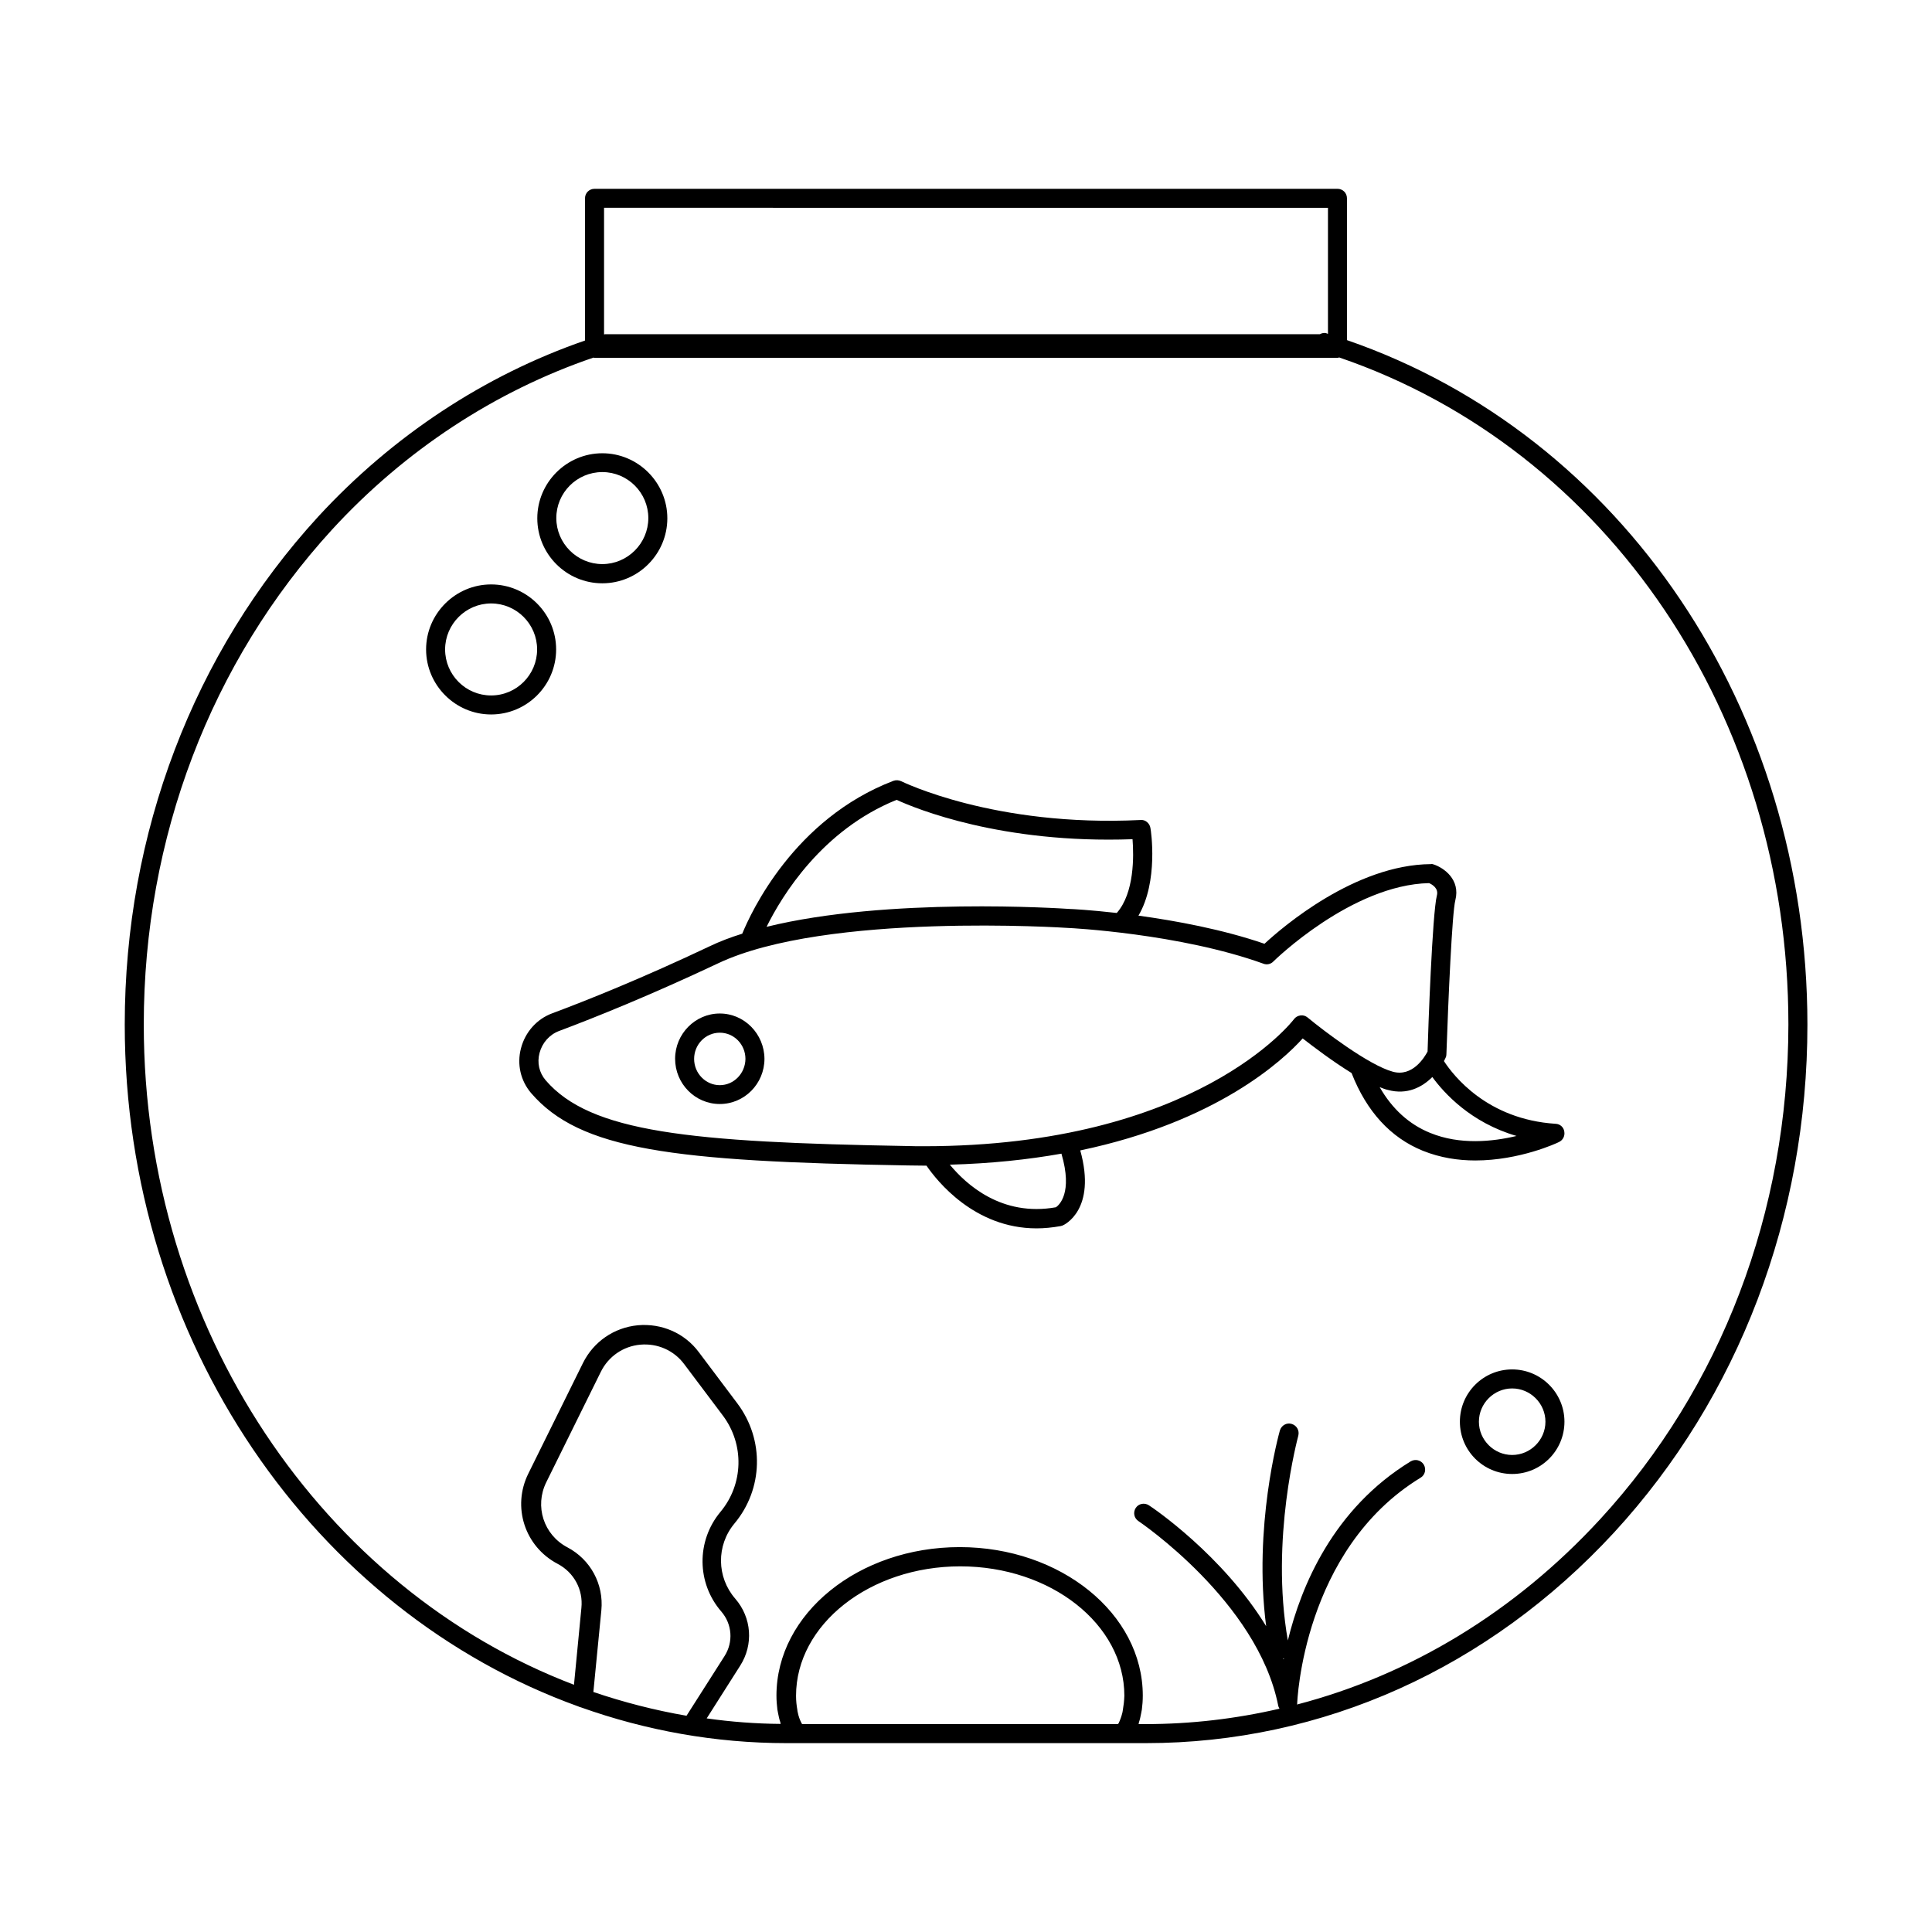
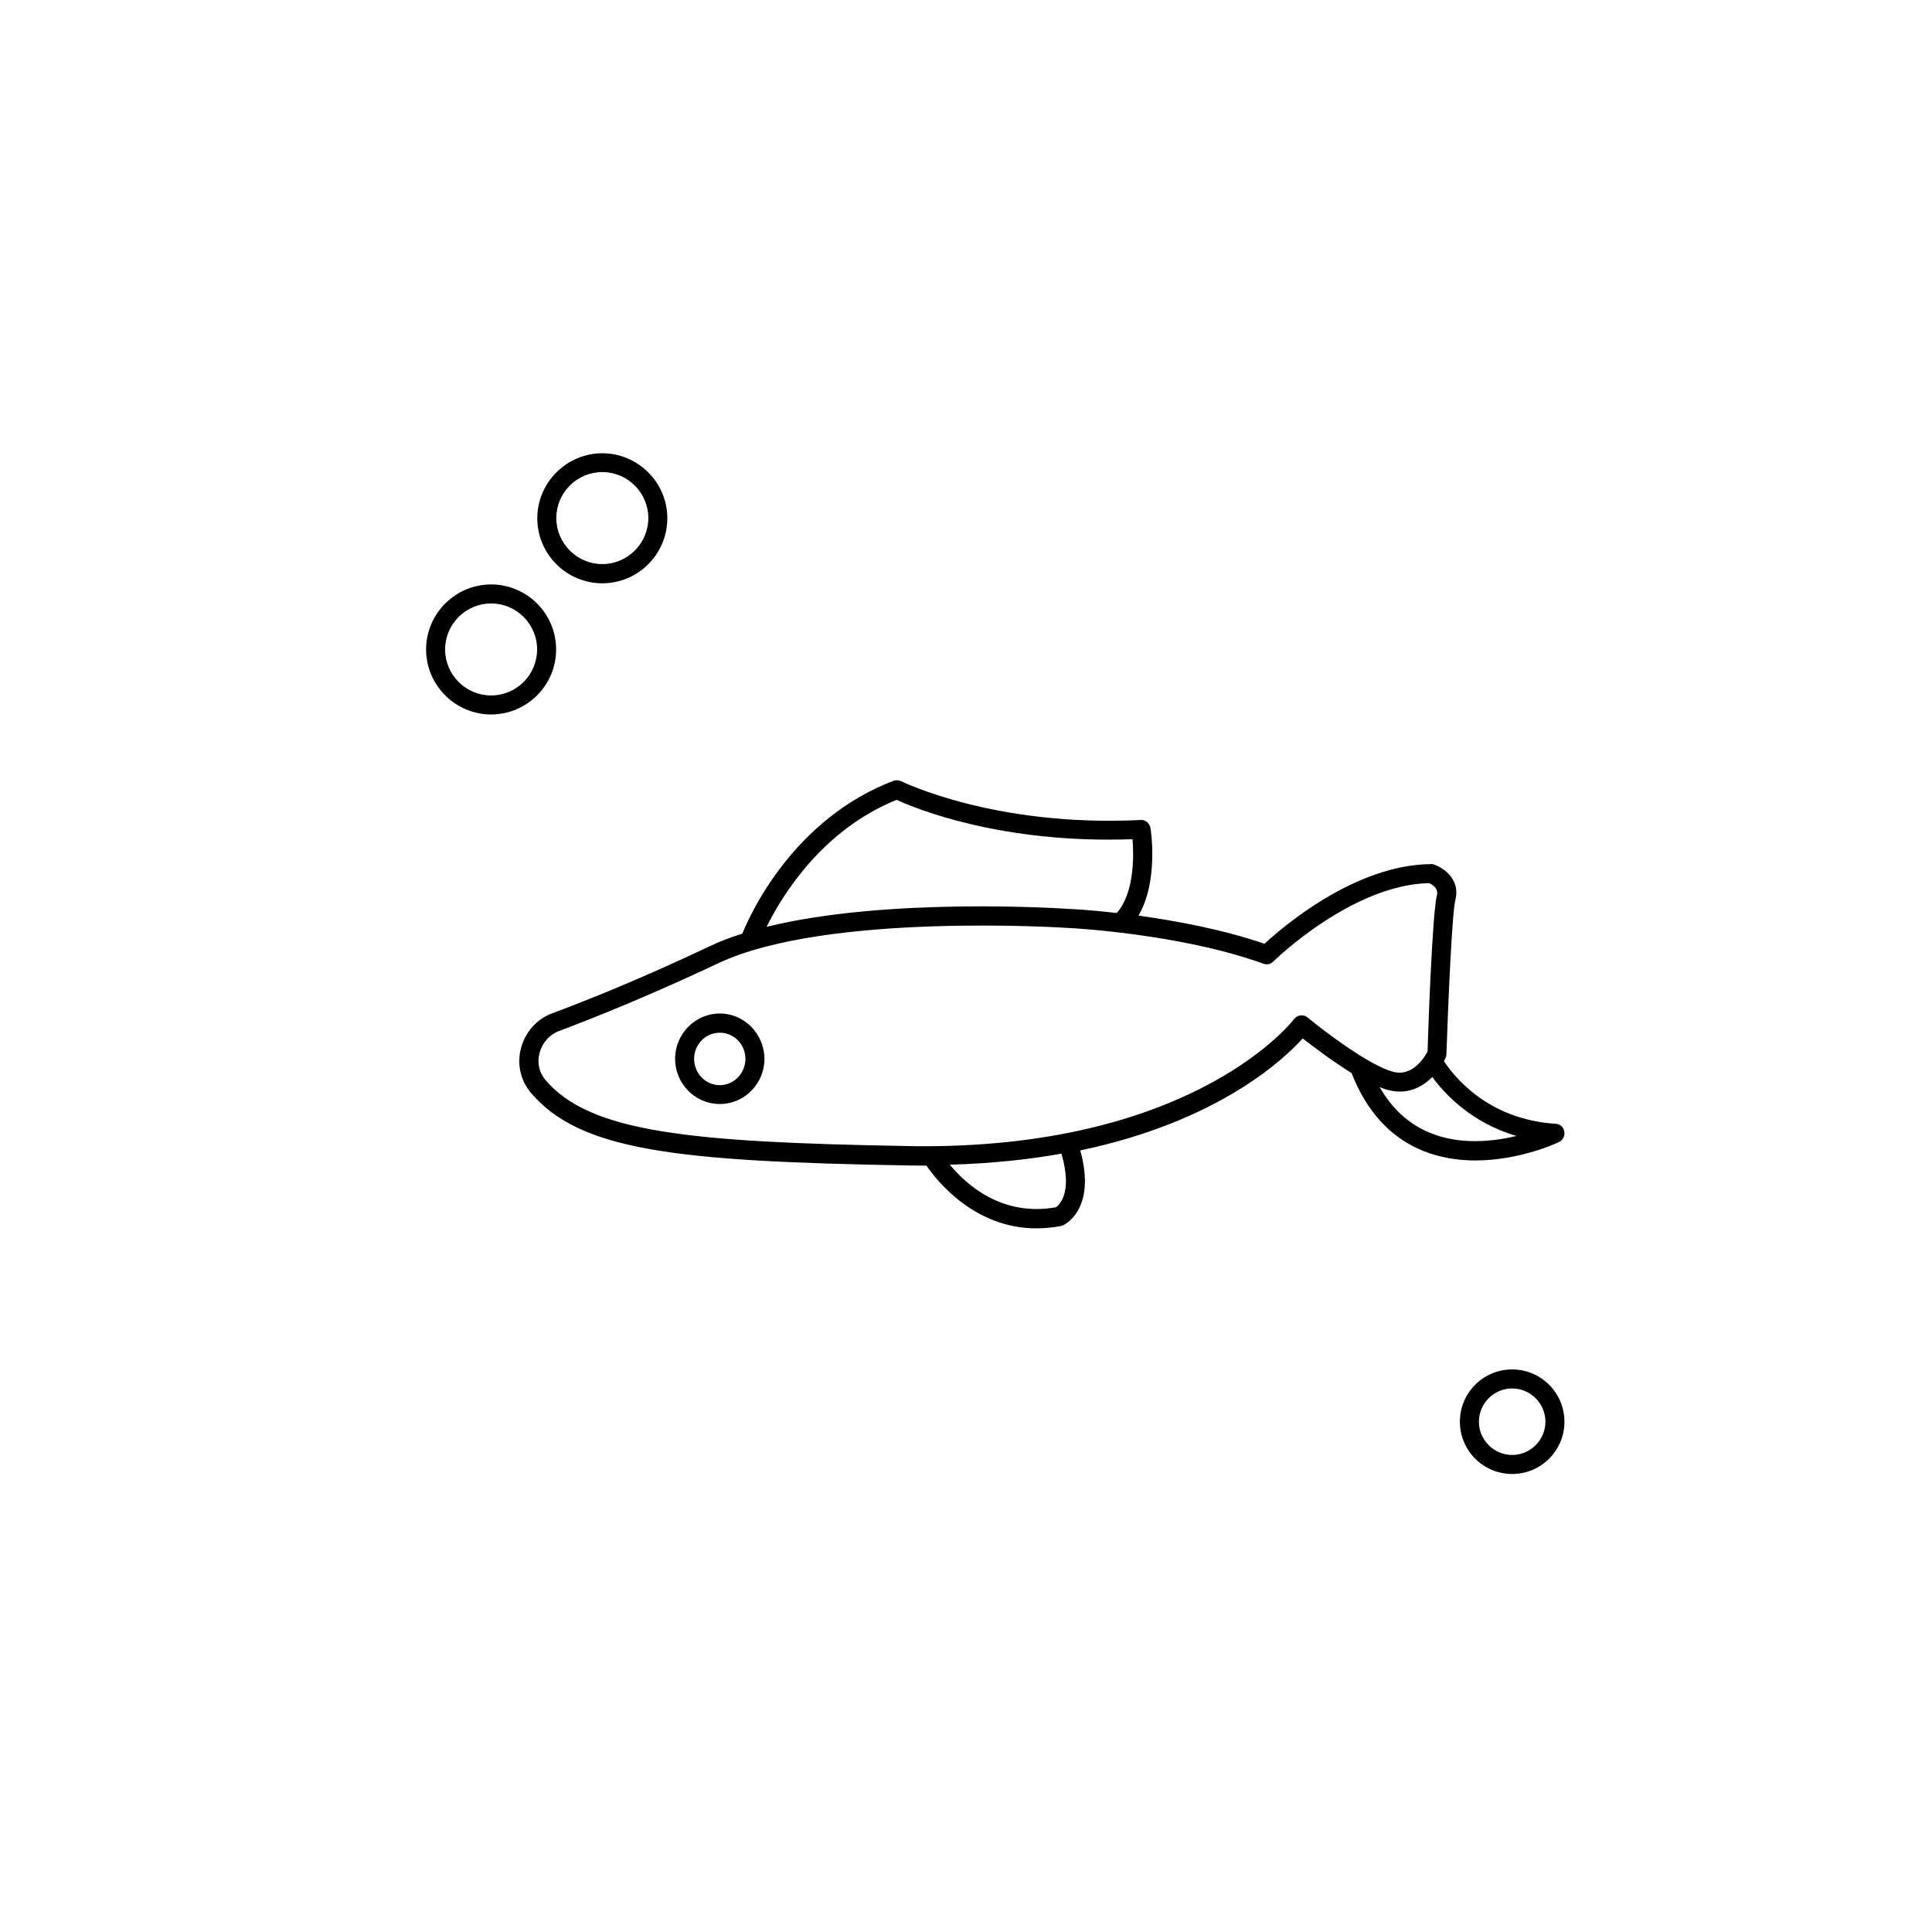
<svg xmlns="http://www.w3.org/2000/svg" fill="#000000" width="800px" height="800px" version="1.1" viewBox="144 144 512 512">
  <g>
-     <path d="m500.96 234.14v-37.586c0-1.41-1.109-2.519-2.519-2.519l-196.89 0.004c-1.41 0-2.519 1.109-2.519 2.519v37.684c-26.551 9.168-50.984 25.242-70.734 46.703-33.051 36.07-51.238 83.883-51.238 134.57 0 84.086 50.43 155.58 120.21 180.71 0.203 0.102 0.453 0.203 0.707 0.25 17.129 6.098 35.469 9.473 54.461 9.473h95.219c46.855 0 90.887-19.852 124.09-55.82 33.051-35.922 51.238-83.734 51.238-134.62-0.051-83.531-49.02-156.18-122.02-181.37zm-5.035-35.066v33.402l-0.402-0.152c-0.555-0.203-1.211-0.051-1.762 0.25h-189.43c-0.102 0-0.152 0.051-0.25 0.051v-33.555zm-201.57 354.98c-6.297-3.324-8.715-10.883-5.594-17.23l14.461-29.27c2.016-4.082 5.945-6.801 10.48-7.203 4.535-0.402 8.918 1.512 11.637 5.188l10.227 13.602c5.742 7.656 5.492 18.188-0.656 25.543-6.398 7.707-6.297 18.844 0.25 26.398 2.871 3.324 3.223 8.062 0.855 11.789l-10.078 15.82c-8.465-1.461-16.676-3.578-24.688-6.297l2.117-21.664c0.66-6.902-2.867-13.449-9.012-16.676zm147.21 43.129c-0.051 0.203-0.051 0.402-0.102 0.605-0.25 1.059-0.605 2.016-1.008 2.871-0.098 0.098-0.148 0.199-0.148 0.25h-83.734c-0.051-0.102-0.102-0.152-0.152-0.25-0.453-0.855-0.805-1.812-1.008-2.871-0.051-0.203-0.102-0.402-0.102-0.605-0.203-1.16-0.352-2.367-0.352-3.777 0-18.895 19.547-34.309 43.527-34.309s43.48 15.367 43.48 34.309c-0.051 1.406-0.199 2.617-0.402 3.777zm42.473-13.656c0.051 0 0.102-0.051 0.203-0.102 0 0.102-0.051 0.203-0.051 0.301-0.055-0.047-0.102-0.098-0.152-0.199zm83.934-36.828c-22.52 24.434-50.129 41.16-80.258 49.02 0-0.051 0.051-0.102 0.051-0.203 0-0.402 1.512-40.859 32.695-59.902 1.211-0.707 1.562-2.266 0.855-3.477-0.754-1.211-2.266-1.562-3.477-0.855-20.504 12.543-29.02 33-32.547 47.457-4.734-26.902 2.719-53.957 2.769-54.262 0.352-1.359-0.402-2.719-1.762-3.125-1.359-0.402-2.719 0.402-3.125 1.762-0.301 1.109-7.055 25.492-3.629 51.844-11.539-18.844-30.027-31.387-31.086-32.043-1.16-0.754-2.719-0.453-3.477 0.707-0.754 1.16-0.453 2.719 0.707 3.477 0.301 0.203 31.539 21.312 37.031 48.82 0.051 0.352 0.203 0.605 0.352 0.906-11.539 2.672-23.426 4.082-35.52 4.082h-1.812c0.051-0.152 0.051-0.352 0.102-0.504 0.25-0.707 0.402-1.461 0.555-2.266 0.051-0.352 0.152-0.707 0.203-1.059 0.152-1.16 0.25-2.418 0.25-3.727 0-21.715-21.766-39.348-48.516-39.348-26.801 0-48.566 17.633-48.566 39.348 0 1.309 0.102 2.519 0.25 3.727 0.051 0.352 0.152 0.707 0.203 1.059 0.152 0.754 0.301 1.512 0.555 2.215 0.051 0.152 0.051 0.352 0.102 0.504-6.648-0.051-13.199-0.555-19.598-1.461l8.867-13.957c3.578-5.594 3.074-12.746-1.309-17.785-4.938-5.691-5.039-14.105-0.203-19.902 7.656-9.168 7.961-22.219 0.805-31.789l-10.227-13.602c-3.777-5.09-9.875-7.707-16.172-7.152-6.297 0.605-11.738 4.332-14.559 10.027l-14.461 29.27c-4.383 8.816-0.957 19.348 7.758 23.93 4.332 2.266 6.801 6.852 6.297 11.688l-1.965 20.355c-66.195-25.188-114.01-94.105-114.01-174.97 0-49.473 17.734-96.027 49.926-131.19 19.297-21.008 43.227-36.676 69.223-45.543 0.102 0 0.203 0.051 0.301 0.051h196.94c0.152 0 0.25-0.051 0.402-0.102 71.238 24.383 119.05 95.219 119.05 176.79-0.047 49.625-17.781 96.227-49.973 131.19z" />
    <path d="m544.74 506.91c-7.656 0-13.855 6.195-13.855 13.855 0 7.656 6.195 13.855 13.855 13.855 7.656 0 13.855-6.195 13.855-13.855 0-7.656-6.246-13.855-13.855-13.855zm0 22.672c-4.836 0-8.816-3.981-8.816-8.816 0-4.836 3.981-8.816 8.816-8.816 4.836 0 8.816 3.981 8.816 8.816 0 4.836-3.981 8.816-8.816 8.816z" />
    <path d="m303.62 298.58c9.523 0 17.23-7.758 17.23-17.23 0-9.473-7.758-17.23-17.23-17.23s-17.23 7.758-17.23 17.23c0 9.473 7.707 17.23 17.23 17.23zm0-29.473c6.75 0 12.191 5.492 12.191 12.191s-5.492 12.191-12.191 12.191c-6.699 0-12.191-5.492-12.191-12.191-0.004-6.699 5.438-12.191 12.191-12.191z" />
    <path d="m291.38 316.11c0-9.523-7.758-17.23-17.23-17.23-9.473 0-17.23 7.758-17.23 17.23 0 9.473 7.758 17.23 17.23 17.23 9.469 0 17.23-7.707 17.23-17.23zm-17.23 12.191c-6.75 0-12.191-5.492-12.191-12.191s5.492-12.191 12.191-12.191c6.75 0 12.191 5.492 12.191 12.191 0 6.703-5.441 12.191-12.191 12.191z" />
    <path d="m556.28 441.82c-18.238-1.16-27.156-12.848-29.625-16.625 0.152-0.301 0.352-0.605 0.453-0.906 0.152-0.301 0.203-0.605 0.203-0.906 0.504-14.609 1.512-37.535 2.367-40.809 1.41-5.543-3.125-8.613-5.691-9.473-0.25-0.102-0.656-0.203-0.805-0.102-20.051 0.152-39.246 16.625-44.082 21.109-11.133-3.828-23.527-6.098-33.402-7.457 5.34-9.02 3.324-22.57 3.176-23.227-0.203-1.258-1.359-2.266-2.621-2.117-38.793 1.914-63.176-10.176-63.43-10.277-0.656-0.301-1.359-0.352-2.066-0.102-26.348 10.078-37.734 34.863-40.055 40.508-3.074 0.957-5.996 2.066-8.613 3.324-17.633 8.363-32.445 14.309-41.766 17.785-4.082 1.512-7.152 4.988-8.262 9.27-1.109 4.231-0.102 8.566 2.672 11.84 12.949 15.062 37.383 18.137 99.805 19.195 1.461 0 2.82 0.051 4.231 0.051h0.754c2.769 4.031 12.695 16.625 29.172 16.625 2.016 0 4.133-0.203 6.398-0.605 0.203-0.051 0.352-0.102 0.504-0.152 0.402-0.152 9.07-4.133 4.684-19.902 36.324-7.609 53.758-23.93 58.945-29.676 2.719 2.117 7.809 5.996 12.949 9.168 3.981 10.176 10.328 17.129 18.895 20.605 4.637 1.863 9.371 2.57 13.906 2.57 11.688 0 21.613-4.586 22.168-4.887 1.059-0.504 1.613-1.613 1.41-2.769-0.16-1.152-1.117-2.012-2.273-2.059zm-174.67-85.852c5.039 2.316 27.762 11.688 62.523 10.43 0.352 4.434 0.504 14.258-4.18 19.547-7.106-0.805-11.992-1.059-12.445-1.059-2.266-0.152-48.316-3.176-80.359 4.734 4.133-8.359 14.762-25.691 34.461-33.652zm42.219 107.97c-14.41 2.57-23.832-6.098-28.113-11.285 10.934-0.301 20.809-1.359 29.574-2.922 3.074 10.477-0.652 13.652-1.461 14.207zm64.789-50.836c-0.707 0.102-1.309 0.453-1.715 1.008-0.25 0.352-25.844 33.656-98.141 33.656-1.359 0-2.719 0-4.082-0.051-58.039-1.008-84.188-3.629-96.078-17.434-1.715-2.016-2.316-4.637-1.613-7.254 0.707-2.672 2.621-4.836 5.141-5.793 9.422-3.527 24.336-9.523 42.168-17.938 28.668-13.602 92.195-9.422 92.902-9.371 0.301 0 29.473 1.461 51.641 9.473 0.906 0.352 1.965 0.102 2.621-0.605 0.203-0.203 20.707-20.305 41.262-20.758 0.805 0.352 2.57 1.359 2.066 3.273-1.211 4.637-2.316 35.668-2.469 41.363-0.805 1.512-3.981 6.801-9.219 5.34-6.348-1.715-18.438-10.934-22.57-14.359-0.551-0.449-1.207-0.652-1.914-0.551zm34.41 31.137c-5.594-2.266-10.078-6.348-13.402-12.141 0.754 0.301 1.512 0.605 2.215 0.754 5.039 1.359 9.02-0.707 11.738-3.426 3.176 4.332 10.227 12.09 22.32 15.617-6.344 1.512-15.012 2.418-22.871-0.805z" />
    <path d="m334.75 412.59c-6.5 0-11.84 5.391-11.84 11.992 0 6.602 5.289 11.992 11.84 11.992 6.551 0 11.84-5.391 11.84-11.992-0.051-6.602-5.34-11.992-11.84-11.992zm0 18.992c-3.727 0-6.801-3.125-6.801-6.953 0-3.828 3.023-6.953 6.801-6.953s6.801 3.125 6.801 6.953c-0.047 3.832-3.07 6.953-6.801 6.953z" />
  </g>
</svg>